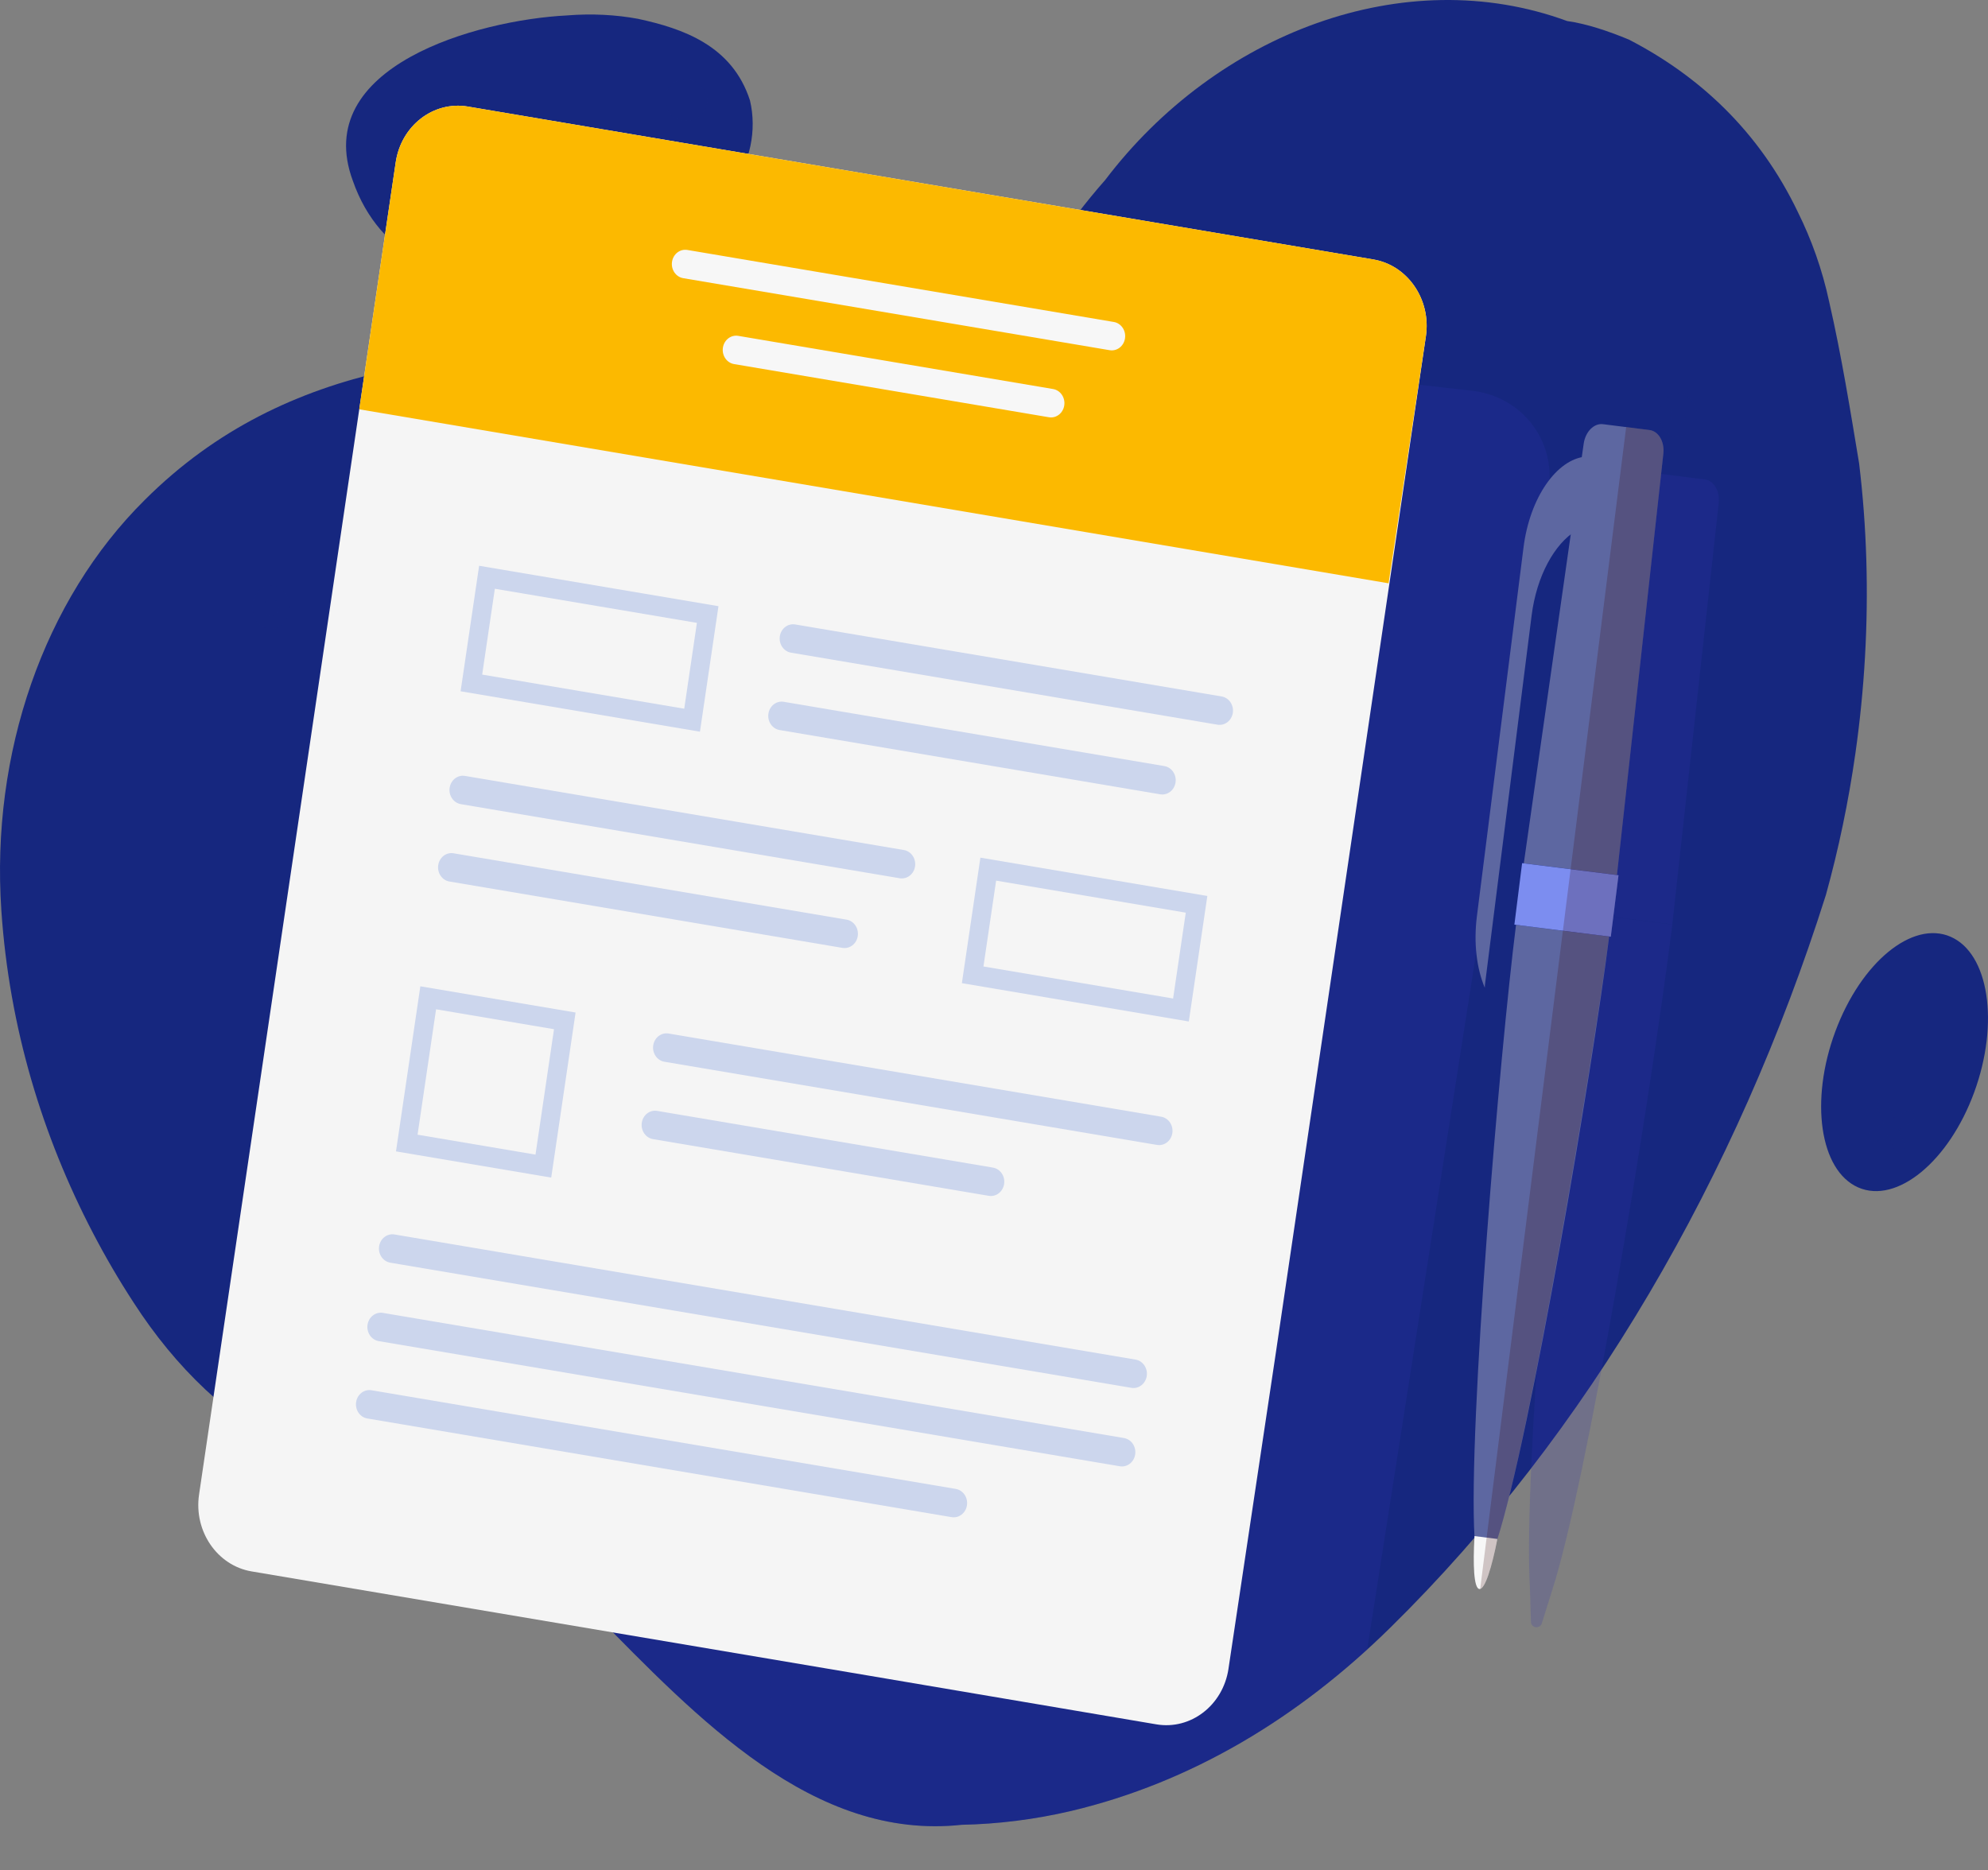
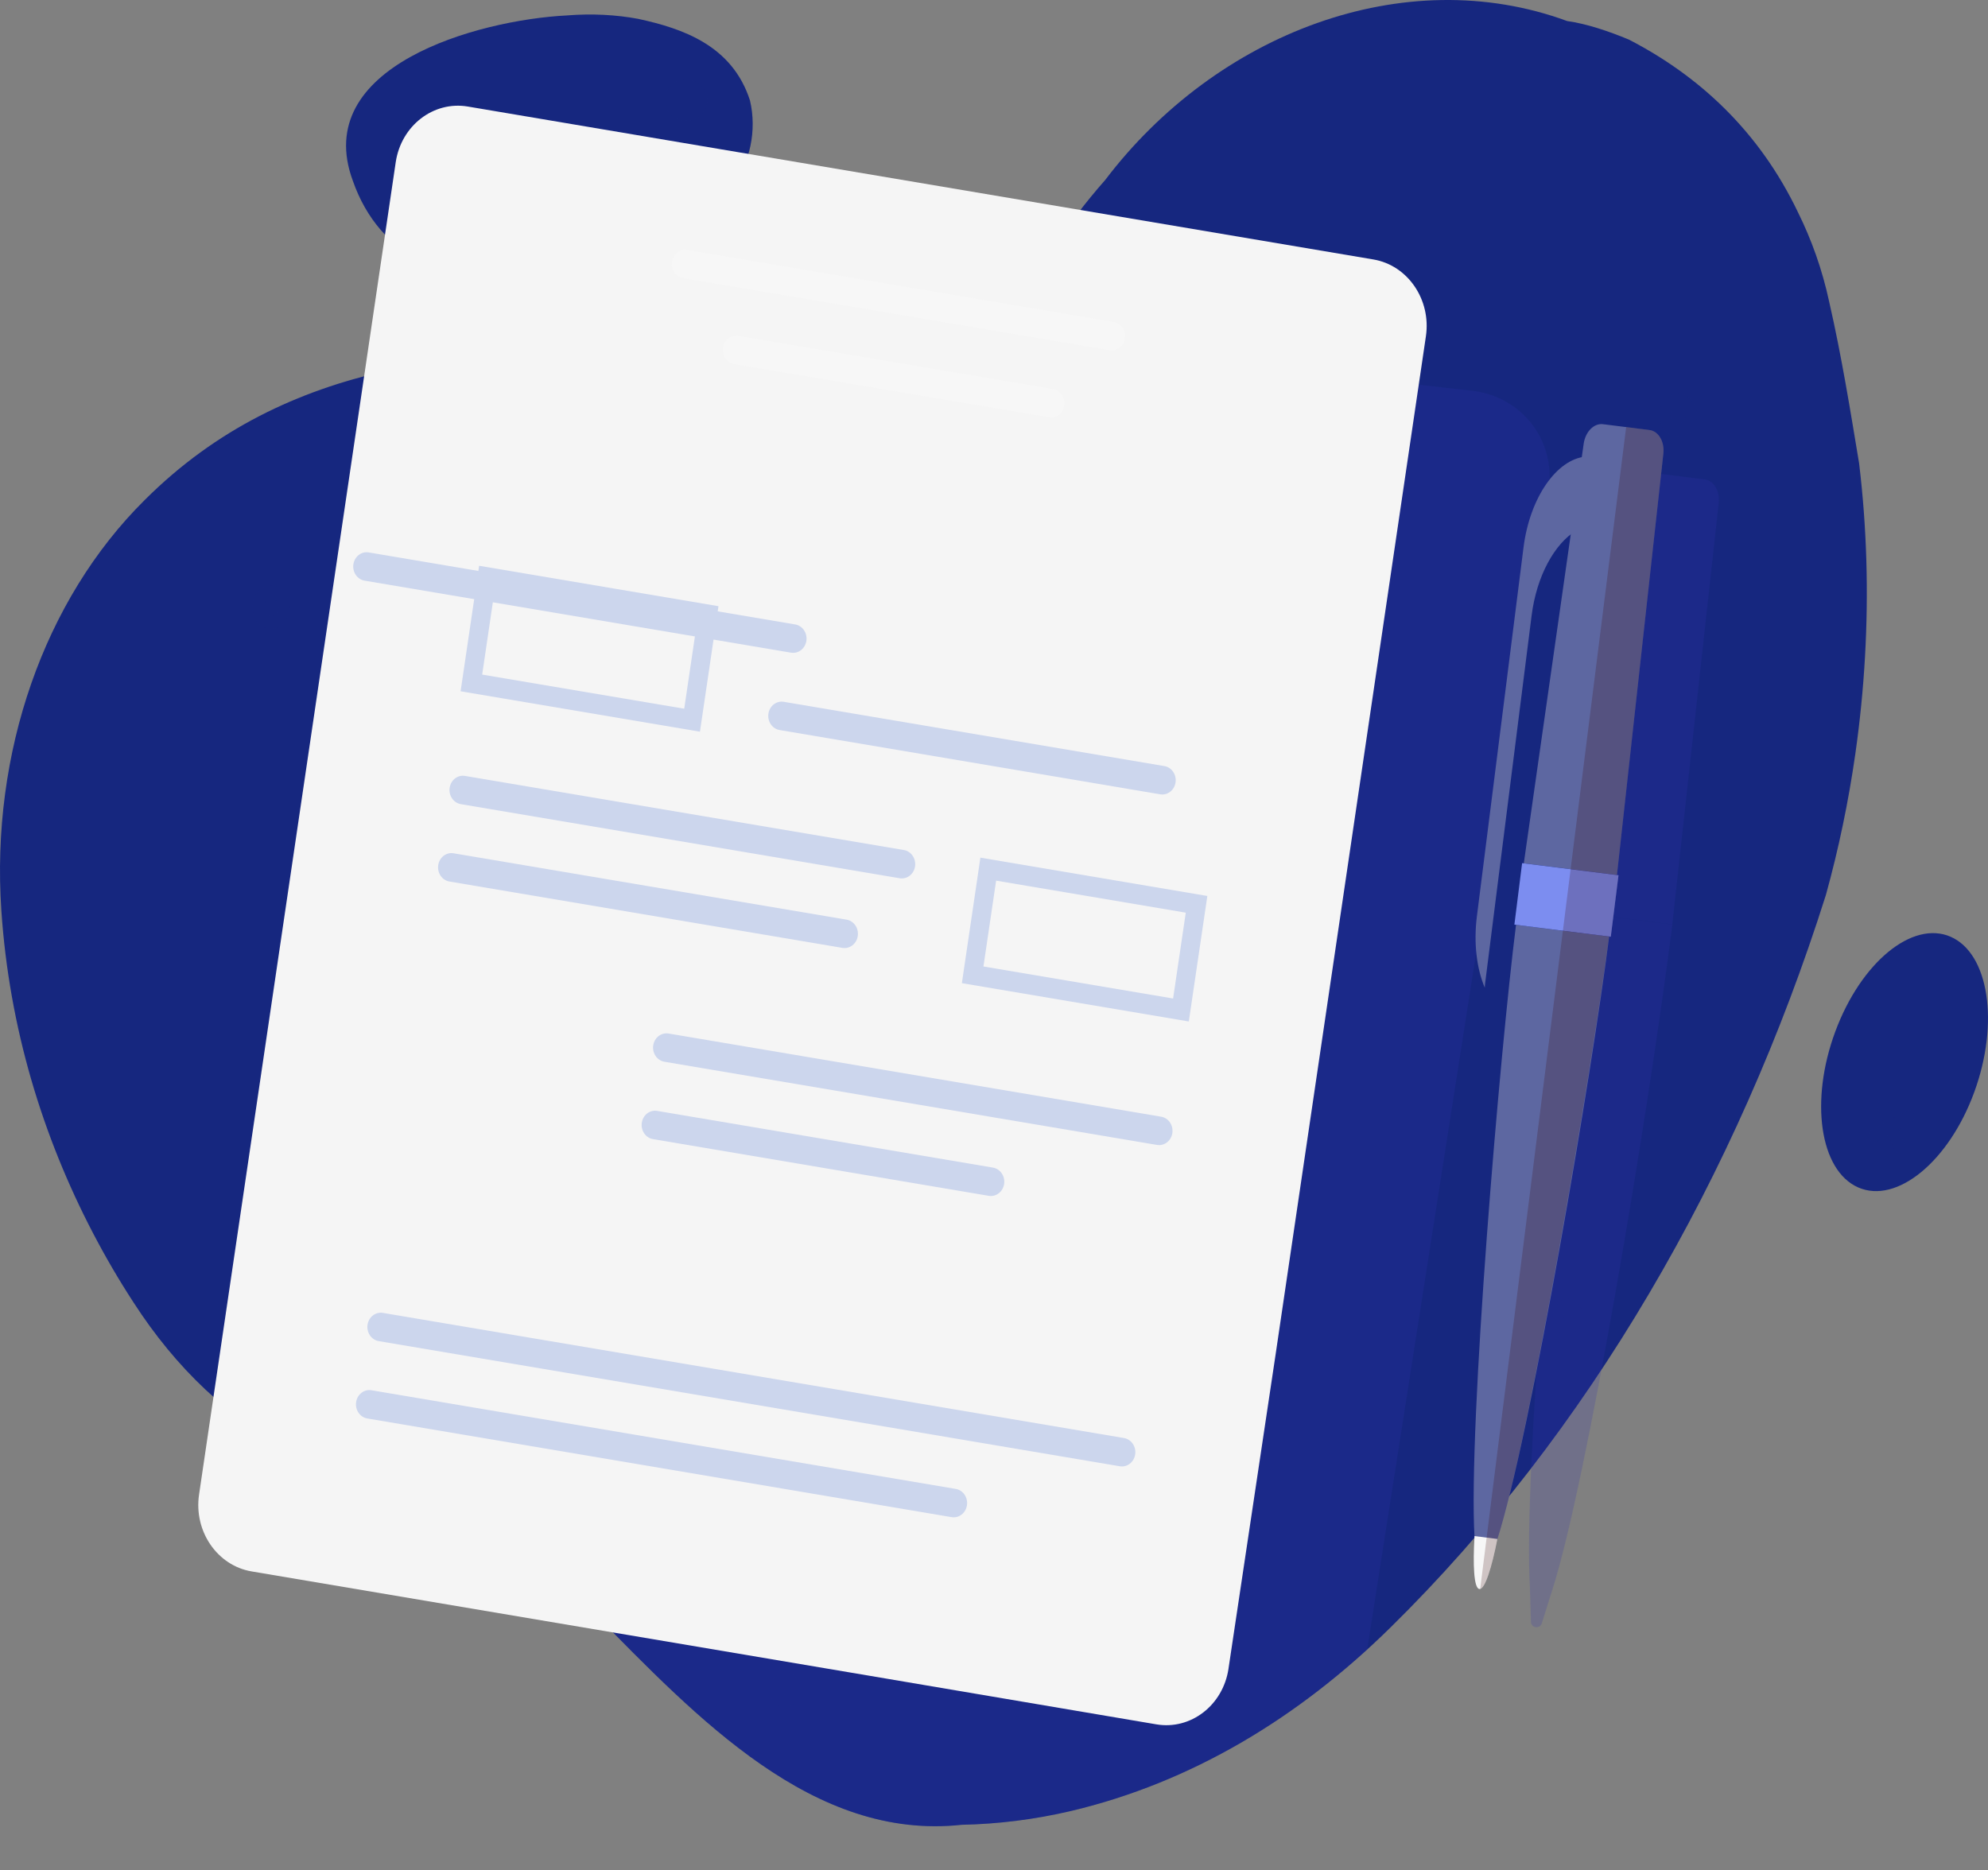
<svg xmlns="http://www.w3.org/2000/svg" viewBox="0 0 2144.21 2017.28">
  <rect x="0" y="0" width="2144.21" height="2017.28" fill="#808080" stroke="none" />
  <defs>
    <style>
      .cls-1 {
        fill: #360302;
        opacity: .21;
      }

      .cls-2 {
        fill: #f5f5f5;
      }

      .cls-3, .cls-4, .cls-5 {
        fill-rule: evenodd;
      }

      .cls-3, .cls-6 {
        fill: #f7f7f7;
      }

      .cls-7 {
        isolation: isolate;
      }

      .cls-8 {
        fill: #7c8df0;
      }

      .cls-4 {
        fill: #3235b0;
      }

      .cls-4, .cls-9 {
        opacity: .2;
      }

      .cls-4, .cls-9, .cls-10 {
        mix-blend-mode: multiply;
      }

      .cls-11 {
        clip-path: url(#clippath-1);
      }

      .cls-5 {
        fill: #5d67a1;
      }

      .cls-12 {
        mix-blend-mode: overlay;
      }

      .cls-12, .cls-13 {
        fill: #16277f;
      }

      .cls-14 {
        clip-path: url(#clippath);
      }

      .cls-15 {
        fill: #fcb900;
      }

      .cls-16 {
        clip-rule: evenodd;
      }

      .cls-16, .cls-17 {
        fill: none;
      }

      .cls-18 {
        fill: #ccd6ed;
      }

      .cls-9 {
        fill: #2e34b0;
      }

      .cls-19 {
        opacity: .37;
      }
    </style>
    <clipPath id="clippath">
      <path d="m1969.37,965.41c-95.88,303.24-256.36,580.53-469.72,790.32-99.32,97.74-214.95,167.18-344.53,197.88-39.79,9.31-79.12,14.09-117.92,14.89-159.87,17.32-284.38-114.25-397.39-229.28-92.25-93.58-210.64-118.46-322.48-172.67-70.3-35.63-127.83-91.15-173.11-161.25-15.81-24.25-30.52-49.42-44.06-75.41C45.98,1225.91,9.98,1108.95,1.45,982.06c-11.47-169.5,45.74-334.81,154.69-442.73,77.39-77.23,165.82-117.78,259.59-139.11,31.26-7.11,63.11-12.09,95.34-15.47,154.73-19.89,307.69,25.8,464.47-19.89,30.59-8.38,58.64-20.94,84.71-36.76,26.08-15.82,50.19-34.9,72.99-56.35,18.05-27.76,37.61-53.63,58.73-77.49,120.09-158.32,322.77-235.98,498.24-171.59,21.42,2.97,45.34,11.16,66.8,20.08,75.12,38.87,140.13,98.26,182.16,186.05,14.68,29.6,26.25,61.87,33.71,96.53,6.75,29.46,12.52,59.18,17.76,88.49,5.24,29.31,9.94,58.21,14.57,86.04,4.14,34.3,6.72,68.99,7.77,103.84,2.1,69.68-1.94,139.96-11.78,209.04-7.38,51.81-18.03,102.96-31.81,152.68ZM880.93,199.74c19.12-22.84,26.77-59.39,19.12-91.37-19.12-59.39-72.66-77.66-120.72-88.05-23.67-4.38-49.55-5.84-76.72-3.67-97.01,4.92-276.74,55.17-230.85,178.51,57.36,164.46,302.1,127.91,409.17,4.57Zm1222.93,810.76c-41.26-17.93-96.69,27.73-124.34,102.26-27.65,74.53-16.8,149.99,24.73,168.2,41.53,18.2,97.75-27.94,125.12-102.75,27.37-74.81,15.75-149.78-25.51-167.71Z" class="cls-17" />
    </clipPath>
    <clipPath id="clippath-1">
      <path d="m1693.01,584.64l-49.07,343.78-1.8-.22-11.16,88.32,1.85.23c-17.82,151.47-49.01,524.48-42.48,640.72-1.79,30.5-.72,55.95,5.25,56.7,6.01.76,13.41-23.52,19.3-53.42,35.12-109.89,99.52-493.34,120.65-650.44l1.84.23,8.36-66.34-1.74-.3,50.05-454.52c1.42-12.94-5.21-24.27-14.94-25.49l-50.16-6.3c-9.73-1.22-18.98,8.11-20.82,21l-2.89,20.26-12.24,85.79Z" class="cls-16" />
    </clipPath>
  </defs>
  <g class="cls-7">
    <g data-name="Layer 6" id="Layer_6">
      <g>
        <g>
          <path d="m1690.21,22.66c-175.47-64.39-378.15,13.27-498.24,171.59-21.12,23.87-40.68,49.73-58.73,77.49-22.8,21.46-46.91,40.53-72.99,56.35-26.08,15.82-54.12,28.38-84.71,36.76-156.79,45.68-309.75,0-464.47,19.89-32.23,3.38-64.08,8.36-95.34,15.47-93.77,21.34-182.2,61.88-259.59,139.11C47.19,647.25-10.02,812.55,1.45,982.06c8.53,126.89,44.53,243.86,98.71,347.84,13.54,26,28.25,51.17,44.06,75.41,45.28,70.1,102.82,125.62,173.11,161.25,111.84,54.21,230.23,79.09,322.48,172.67,113.02,115.03,237.52,246.6,397.39,229.28,38.8-.8,78.13-5.58,117.92-14.89,129.58-30.7,245.21-100.14,344.53-197.88,213.36-209.8,373.83-487.08,469.72-790.32,13.78-49.72,24.43-100.87,31.81-152.68,9.84-69.08,13.87-139.36,11.78-209.04-1.05-34.84-3.63-69.54-7.77-103.84-4.62-27.83-9.33-56.73-14.57-86.04-5.24-29.31-11-59.03-17.76-88.49-7.46-34.66-19.03-66.93-33.71-96.53-42.02-87.79-107.03-147.18-182.16-186.05-21.46-8.92-45.38-17.11-66.8-20.08Z" class="cls-13" />
          <path d="m611.47,16.65c-97.01,4.92-276.74,55.17-230.85,178.51,57.36,164.46,302.1,127.91,409.17,4.57,19.12-22.84,26.77-59.39,19.12-91.37-19.12-59.39-72.66-77.66-120.72-88.05-23.67-4.38-49.55-5.84-76.72-3.67Z" class="cls-13" />
          <path d="m2129.36,1178.21c27.37-74.81,15.75-149.78-25.51-167.71-41.26-17.93-96.69,27.73-124.34,102.26-27.65,74.53-16.8,149.99,24.73,168.2,41.53,18.2,97.75-27.94,125.12-102.75Z" class="cls-13" />
        </g>
        <g class="cls-19">
          <path d="m1450.82,633.88c-3,1.65-6.58.14-7.99-3.39l-20.58-51.45c-1.41-3.52-.12-7.72,2.89-9.37,3-1.65,6.58-.14,7.99,3.39l20.58,51.45c1.41,3.52.12,7.72-2.89,9.37Z" class="cls-12" />
          <path d="m1462.46,596.08l-43.86,24.14c-3,1.65-6.58.14-7.99-3.39-1.41-3.52-.12-7.72,2.89-9.37l43.86-24.14c3-1.65,6.58-.14,7.99,3.39,1.41,3.52.12,7.72-2.89,9.37Z" class="cls-12" />
          <path d="m1019.59,1616.34c-3,1.65-6.58.14-7.99-3.39l-17.61-44.03c-1.41-3.52-.12-7.72,2.89-9.37,3-1.65,6.58-.14,7.99,3.39l17.61,44.03c1.41,3.52.12,7.72-2.89,9.37Z" class="cls-12" />
          <path d="m1029.56,1583.99l-37.53,20.66c-3,1.65-6.58.14-7.99-3.39-1.41-3.52-.12-7.72,2.89-9.37l37.53-20.66c3-1.65,6.58-.14,7.99,3.39,1.41,3.53.12,7.72-2.89,9.37Z" class="cls-12" />
          <path d="m680.23,488.18c-18.26-9.11-18.26-27.39-25.91-45.66,0-4.57,7.65-13.71,11.47-9.14,7.65,13.71,11.47,31.98,17.32,45.53,1.41,3.49.12,7.64-2.88,9.27Z" class="cls-12" />
          <path d="m690.18,456.37c-16.74,4.42-28.21,22.69-47.33,18.12,11.47-18.27,26.77-31.98,50.21-27.22,1.41,3.44.12,7.51-2.88,9.1Z" class="cls-12" />
          <path d="m2051.33,1243.36c-3,1.65-6.58.14-7.99-3.39l-17.61-44.03c-1.41-3.52-.12-7.72,2.89-9.37,3-1.65,6.58-.14,7.99,3.39l17.61,44.03c1.41,3.52.12,7.72-2.89,9.37Z" class="cls-12" />
          <path d="m2061.3,1211.01l-37.53,20.66c-3,1.65-6.58.14-7.99-3.39-1.41-3.52-.12-7.72,2.89-9.37l37.53-20.66c3-1.65,6.58-.13,7.99,3.39,1.41,3.52.12,7.72-2.89,9.37Z" class="cls-12" />
          <path d="m300.81,676.33c-9.99,5.5-21.94.44-26.63-11.29-4.69-11.73-.37-25.74,9.62-31.24,9.99-5.5,21.94-.44,26.63,11.29,4.69,11.72.37,25.74-9.62,31.24Zm-11.91-29.77c-4,2.2-5.72,7.81-3.85,12.5,1.88,4.69,6.65,6.72,10.65,4.51,4-2.2,5.72-7.81,3.85-12.5-1.88-4.69-6.65-6.72-10.65-4.52Z" class="cls-12" />
          <path d="m1818.49,469.25c-9.99,5.5-21.94.44-26.63-11.29-4.69-11.72-.37-25.74,9.62-31.24,10-5.5,21.94-.44,26.63,11.29,4.69,11.73.37,25.74-9.62,31.24Zm-11.91-29.77c-4,2.2-5.72,7.81-3.85,12.5,1.88,4.69,6.66,6.72,10.65,4.51,4-2.2,5.72-7.81,3.85-12.5-1.88-4.69-6.65-6.71-10.65-4.51Z" class="cls-12" />
          <path d="m292.84,1334.9c-6.23,3.43-13.67.27-16.6-7.04-2.92-7.31-.23-16.04,5.99-19.47,6.23-3.43,13.67-.28,16.6,7.03,2.92,7.31.23,16.04-6,19.47Z" class="cls-12" />
          <path d="m744.79,130.3c-18.34.7-29.82-8.44-25.99-31.28,11.47-22.84,38.24-13.71,44.1,3.93,2.28,12.35-5.84,24.65-18.11,27.34Z" class="cls-12" />
          <path d="m1230.35,1848.99c-6.23,3.43-13.67.27-16.6-7.04-2.92-7.31-.23-16.04,5.99-19.47,6.23-3.43,13.67-.28,16.6,7.03,2.92,7.31.23,16.04-6,19.47Z" class="cls-12" />
          <path d="m853.68,1840.15c-8.14,4.48-17.86.36-21.68-9.19-3.82-9.55-.31-20.96,7.83-25.44,8.14-4.48,17.86-.36,21.68,9.19,3.82,9.54.3,20.96-7.83,25.43Zm-8.75-21.87c-2.14,1.18-3.06,4.18-2.06,6.69,1,2.51,3.56,3.59,5.7,2.41,2.14-1.18,3.06-4.18,2.06-6.69-1.01-2.51-3.56-3.6-5.7-2.42Z" class="cls-12" />
          <path d="m1697.78,1437.79c-8.14,4.48-17.86.36-21.68-9.19-3.82-9.55-.3-20.96,7.83-25.44,8.14-4.48,17.86-.36,21.68,9.19,3.82,9.54.3,20.96-7.83,25.43Zm-8.75-21.87c-2.14,1.18-3.06,4.18-2.06,6.69,1,2.51,3.56,3.59,5.7,2.42,2.14-1.18,3.06-4.18,2.06-6.69-1-2.51-3.56-3.6-5.7-2.42Z" class="cls-12" />
        </g>
      </g>
    </g>
    <g data-name="Layer 8" id="Layer_8">
      <g class="cls-14">
        <path d="m1339.14,2016.64l-688.89-77.69c-53.85-6.08-90.92-54.02-82.65-106.91l219.52-1404.2c8.21-52.53,58.08-90.11,111.57-84.07l688.88,77.7c53.85,6.07,90.92,54.02,82.65,106.91l-219.53,1404.2c-8.21,52.53-58.08,90.11-111.57,84.07Z" class="cls-9" />
      </g>
      <g>
        <path d="m1325.03,1800.16c-5.91,39.43-40.72,66.27-77.81,59.99l-309.03-52.36-666.8-112.62c-37.14-6.27-62.52-43.38-56.69-82.88L426.8,175.1c5.83-39.5,40.66-66.44,77.8-60.17l976.65,164.95c37.14,6.27,62.52,43.38,56.69,82.88l-161.95,1097.3-50.98,340.09Z" class="cls-2" />
        <g>
          <g>
            <path d="m1066.46,1290l-362.16-61.17c-7.91-1.34-13.31-9.23-12.07-17.64h0c1.24-8.41,8.65-14.14,16.56-12.81l362.16,61.17c7.91,1.34,13.31,9.23,12.07,17.64h0c-1.24,8.41-8.66,14.14-16.56,12.81Z" class="cls-18" />
            <path d="m1247.91,1235.1l-531.29-89.73c-7.91-1.34-13.31-9.23-12.07-17.64h0c1.24-8.41,8.65-14.14,16.56-12.81l531.29,89.73c7.91,1.34,13.31,9.23,12.07,17.64h0c-1.24,8.41-8.66,14.14-16.56,12.81Z" class="cls-18" />
-             <path d="m594.53,1270.34l-167.43-28.28,26.28-178.08,167.43,28.28-26.28,178.08Zm-144.16-46.28l127.2,21.48,19.97-135.28-127.2-21.48-19.97,135.29Z" class="cls-18" />
          </g>
          <g>
            <path d="m484.73,950.94l423.88,71.59c7.91,1.33,15.32-4.4,16.56-12.81h0c1.24-8.41-4.16-16.31-12.07-17.64l-423.88-71.59c-7.91-1.34-15.32,4.4-16.56,12.81h0c-1.24,8.41,4.16,16.31,12.07,17.64Z" class="cls-18" />
            <path d="m497.05,867.48l473.34,79.94c7.91,1.34,15.32-4.4,16.56-12.81h0c1.24-8.41-4.16-16.31-12.07-17.64l-473.34-79.95c-7.9-1.34-15.32,4.4-16.56,12.81h0c-1.24,8.41,4.16,16.31,12.07,17.64Z" class="cls-18" />
            <path d="m1057.43,925.2l244.78,41.34-19.98,135.39-244.78-41.34,19.98-135.39Zm221.51,59.34l-204.55-34.55-13.67,92.6,204.55,34.55,13.67-92.6Z" class="cls-18" />
          </g>
          <g>
            <path d="m840.86,787.53l410.5,69.33c7.91,1.34,15.32-4.4,16.56-12.81h0c1.24-8.41-4.16-16.31-12.07-17.64l-410.5-69.33c-7.91-1.34-15.32,4.4-16.56,12.81h0c-1.24,8.41,4.16,16.31,12.07,17.64Z" class="cls-18" />
-             <path d="m853.18,704.07l459.96,77.69c7.91,1.34,15.32-4.4,16.56-12.81h0c1.24-8.41-4.16-16.31-12.07-17.64l-459.96-77.69c-7.9-1.34-15.32,4.4-16.56,12.81h0c-1.24,8.41,4.16,16.31,12.07,17.64Z" class="cls-18" />
+             <path d="m853.18,704.07c7.91,1.34,15.32-4.4,16.56-12.81h0c1.24-8.41-4.16-16.31-12.07-17.64l-459.96-77.69c-7.9-1.34-15.32,4.4-16.56,12.81h0c-1.24,8.41,4.16,16.31,12.07,17.64Z" class="cls-18" />
            <path d="m516.77,610.33l258.16,43.6-19.98,135.39-258.16-43.6,19.98-135.39Zm234.89,61.6l-217.93-36.81-13.67,92.6,217.93,36.81,13.67-92.6Z" class="cls-18" />
          </g>
          <g>
            <path d="m1026.37,1636.63l-630.2-106.44c-7.91-1.34-13.31-9.23-12.07-17.64h0c1.24-8.41,8.65-14.14,16.56-12.81l630.2,106.44c7.91,1.34,13.31,9.23,12.07,17.64h0c-1.24,8.41-8.66,14.14-16.56,12.81Z" class="cls-18" />
            <path d="m1207.82,1581.74l-799.33-135c-7.91-1.33-13.31-9.23-12.07-17.64h0c1.24-8.41,8.65-14.14,16.56-12.81l799.33,135c7.91,1.34,13.31,9.23,12.07,17.64h0c-1.24,8.41-8.66,14.14-16.56,12.81Z" class="cls-18" />
-             <path d="m1220.3,1497.13l-799.33-135c-7.91-1.33-13.31-9.23-12.07-17.64h0c1.24-8.41,8.65-14.14,16.56-12.81l799.33,135c7.91,1.34,13.31,9.23,12.07,17.64h0c-1.24,8.41-8.66,14.14-16.56,12.81Z" class="cls-18" />
          </g>
          <g>
-             <path d="m1497.68,629.24L387.48,441.54l39.32-266.44c5.83-39.5,40.66-66.44,77.8-60.17l976.65,164.95c37.14,6.27,62.52,43.38,56.69,82.88l-40.27,266.48Z" class="cls-15" />
            <path d="m736.89,300.09l459.96,77.69c7.91,1.34,15.32-4.4,16.56-12.81h0c1.24-8.41-4.16-16.31-12.07-17.64l-459.96-77.69c-7.9-1.34-15.32,4.4-16.56,12.81h0c-1.24,8.41,4.16,16.31,12.07,17.64Z" class="cls-6" />
            <path d="m791.77,392.76l339.56,57.35c7.9,1.34,15.32-4.4,16.56-12.81h0c1.24-8.41-4.16-16.31-12.07-17.64l-339.56-57.35c-7.9-1.34-15.32,4.4-16.56,12.81h0c-1.24,8.41,4.16,16.31,12.07,17.64Z" class="cls-6" />
          </g>
        </g>
      </g>
      <g>
        <path d="m1803.71,997.21l-100.48-12.62,64.61-452.69c1.84-12.89,11.09-22.23,20.82-21l50.16,6.3c9.73,1.22,16.37,12.55,14.94,25.49l-50.05,454.52Zm-100.42-12.48c-25.76,203.23-60.27,606.98-53.19,727.15l1.13,37.66c.2,6.76,9.69,8.07,11.72,1.62l11.38-36.24c36.56-113.52,102.68-506.45,129.43-717.57l-100.48-12.63Z" class="cls-4" />
        <path d="m1700.07,572.31l10.08-79.74c-31.09,2.94-60.1,44.04-66.92,97.98l-50.28,397.86c-3.69,29.21-.17,56.5,8.49,77.08.13-1.23.09-2.39.24-3.62l50.28-397.85c5.41-42.79,24.82-77.58,48.11-91.69Z" class="cls-5" />
        <path d="m1744.01,943.9l-100.48-12.62,64.61-452.69c1.84-12.89,11.09-22.23,20.82-21l50.16,6.3c9.73,1.22,16.37,12.55,14.94,25.49l-50.05,454.52Zm-108.87,53.8c-17.31,136.95-51.82,540.7-44.74,660.87l24.23,3.04c36.56-113.52,102.67-506.45,120.98-651.29l-100.48-12.63Z" class="cls-5" />
        <path d="m1590.38,1657.06c-1.83,30.68-.77,56.35,5.23,57.11,6.05.76,13.52-23.83,19.42-54.01l-24.65-3.1Z" class="cls-3" />
        <rect transform="translate(515.68 2526.19) rotate(-82.84)" height="104.8" width="66.86" y="918.44" x="1656.13" class="cls-8" />
        <g class="cls-10">
          <g class="cls-11">
            <rect transform="translate(153.01 -203.22) rotate(7.16)" height="1323.73" width="58.53" y="459.21" x="1671.21" class="cls-1" />
          </g>
        </g>
      </g>
    </g>
  </g>
</svg>